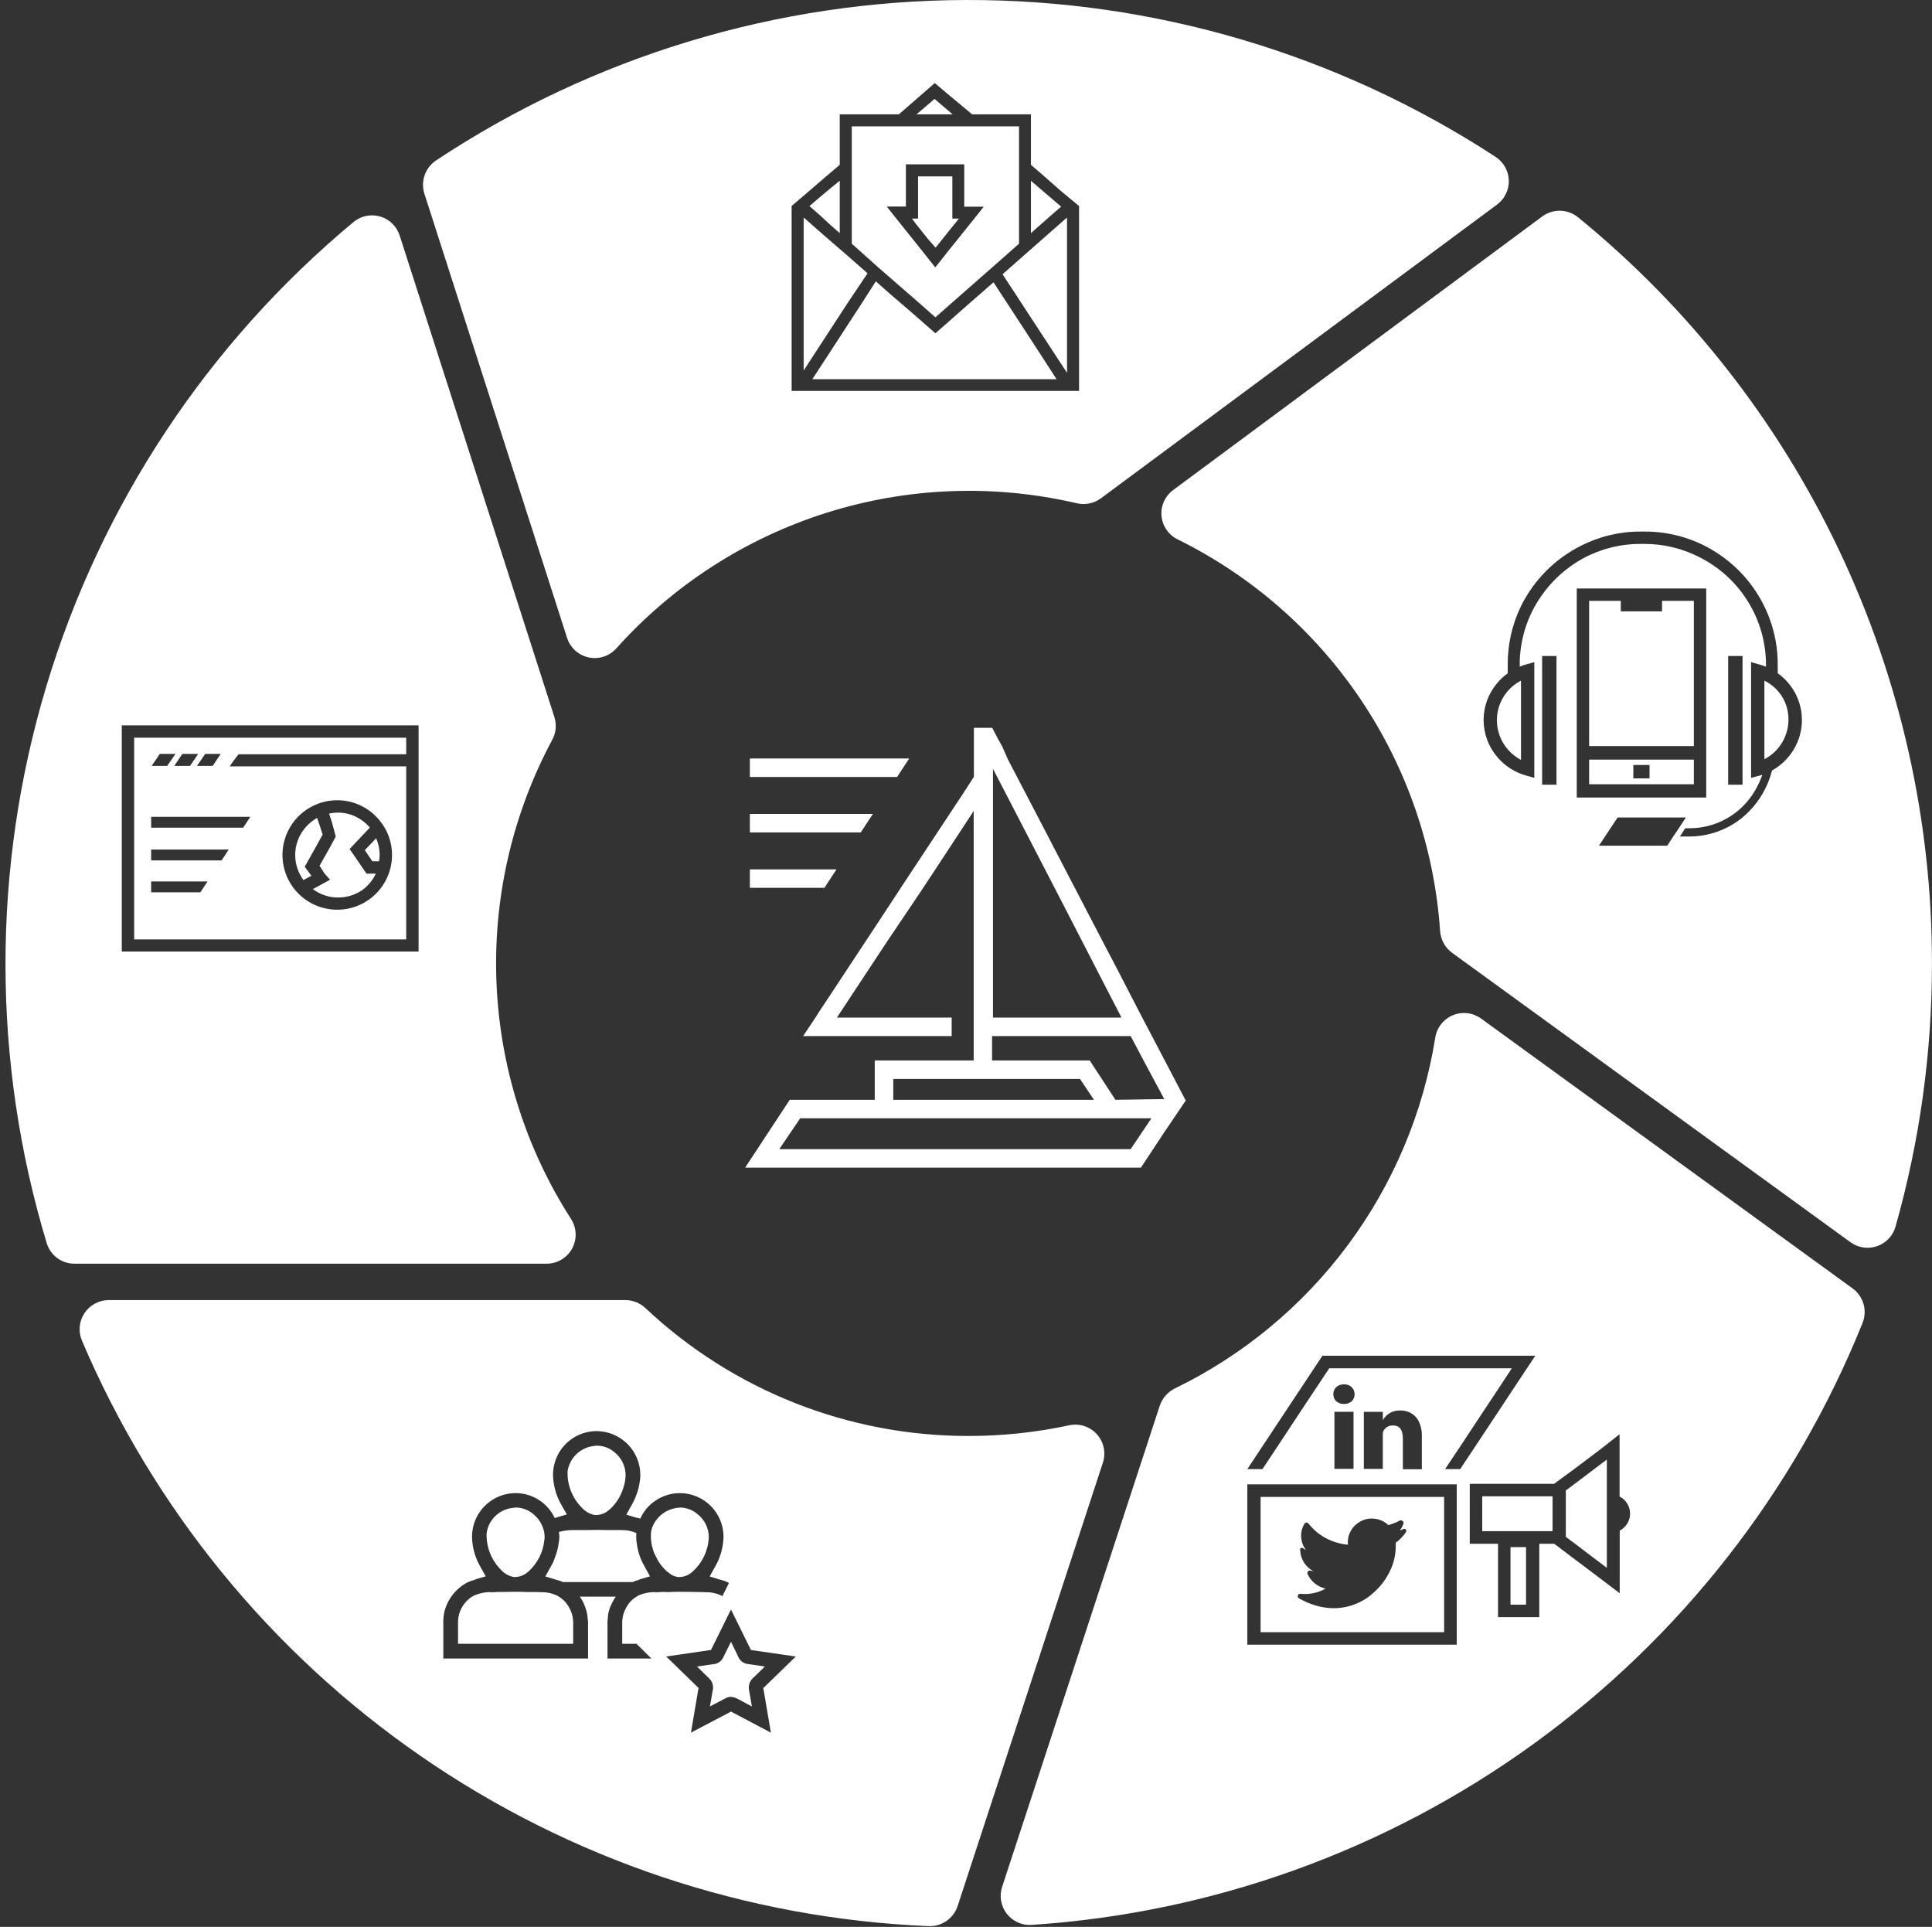
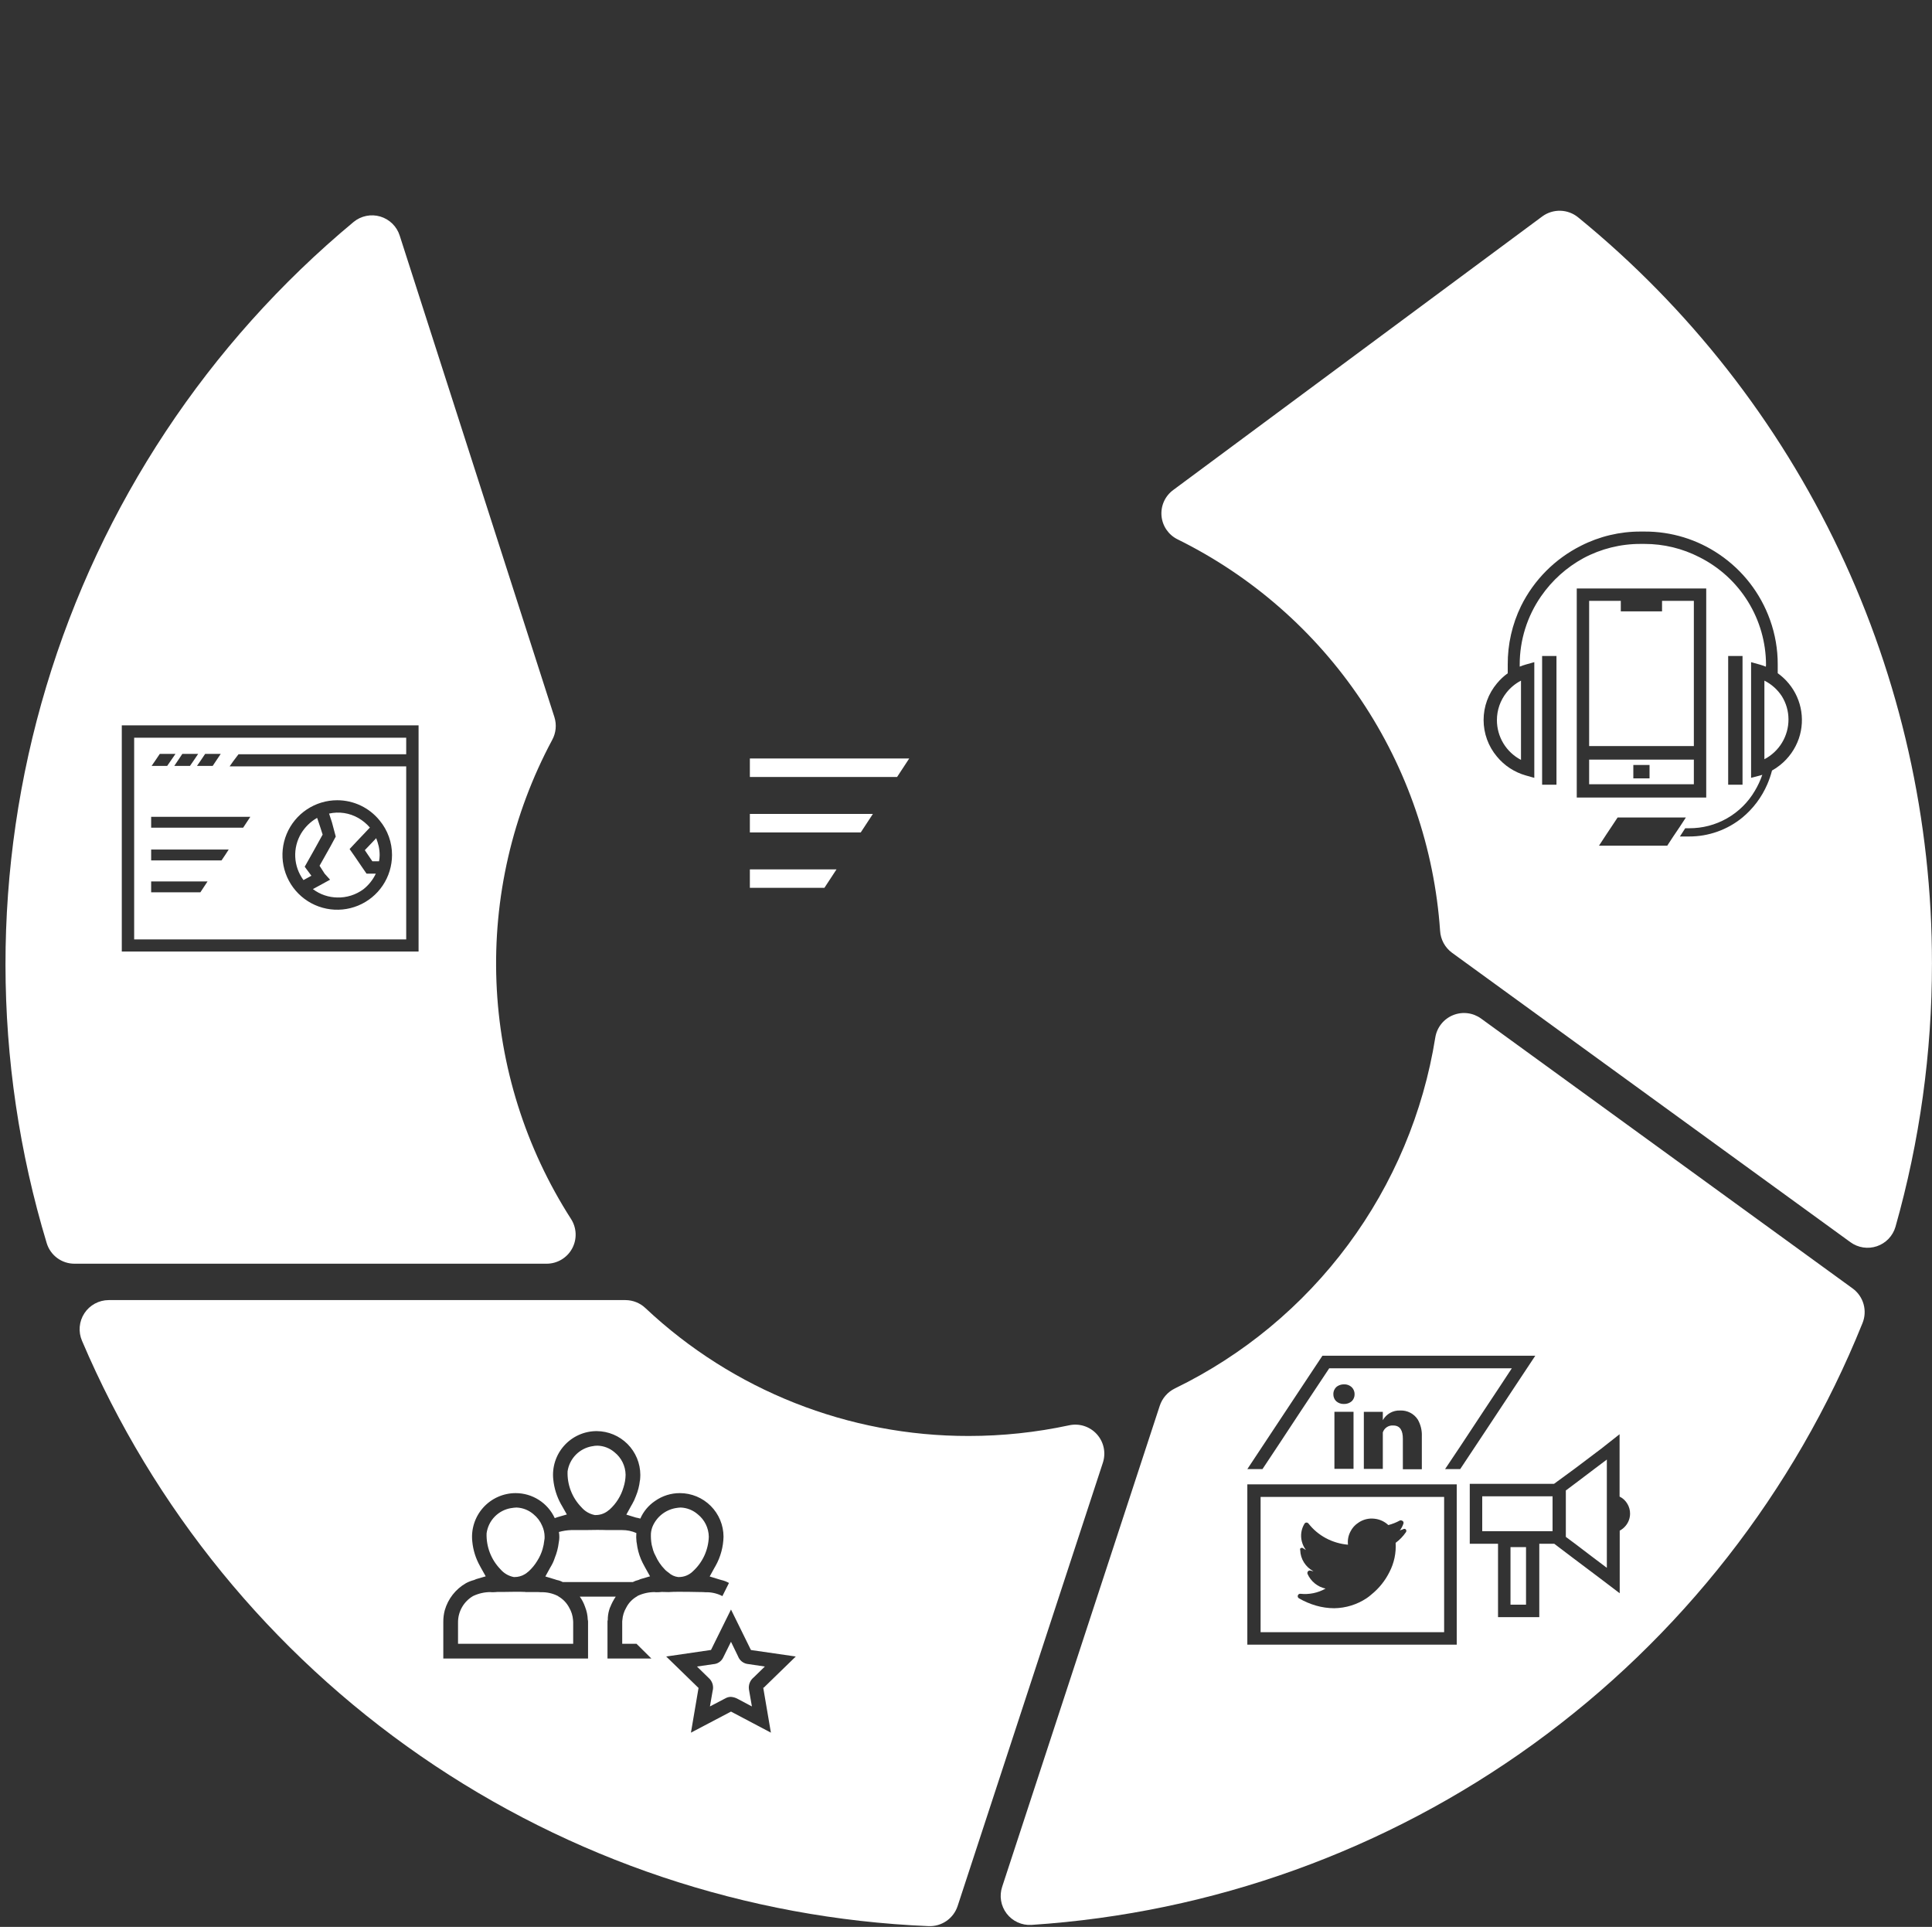
<svg xmlns="http://www.w3.org/2000/svg" width="349" height="348" viewBox="0 0 349 348" fill="none">
  <rect x="0" y="0" width="349" height="348" fill="#333333" stroke="none" />
  <path d="M151.11 157.012L148.921 160.349H144.511H140.763H135.457V157.012H139.868H146.567H151.11Z" fill="white" />
  <path d="M157.677 147.002L155.488 150.339H148.623H140.763H135.457V147.002H140.763H149.85H157.677Z" fill="white" />
  <path d="M164.243 136.984L162.054 140.322H154.692H143.947H135.457V136.984H142.421H153.962H164.243Z" fill="white" />
-   <path d="M208.092 187.116L206.335 183.779L201.559 174.534L199.437 170.496L190.748 153.809L189.023 150.472L182.059 137.123L181.031 134.787L180.334 133.552L179.24 131.449H175.924V140.293L173.768 143.631L163.222 159.583L158.513 166.758L150.785 178.472L148.066 182.577L147.303 183.779L145.081 187.116H171.911V183.779H151.183L155.959 176.537L160.37 169.862L166.008 161.485L168.86 157.18L175.89 146.467V191.521H158.015V198.63H142.66L139.079 204.07L134.602 210.878H206.102L210.215 204.637L214.194 198.763L208.092 187.116ZM179.207 138.524L180.003 140.06L185.342 150.372L187.067 153.709L192.074 163.388L198.21 175.302L202.587 183.779H179.373V138.524H179.207ZM195.092 194.859L197.613 198.63H161.365V194.859H195.092ZM204.245 207.541H140.77L144.551 201.967H207.993L204.245 207.541ZM201.493 198.63L196.85 191.521H179.207V187.116H204.245L206.733 191.822L210.314 198.496L201.493 198.63Z" fill="white" />
  <path fill-rule="evenodd" clip-rule="evenodd" d="M98.775 228.229H13.464C12.344 228.233 11.253 227.879 10.351 227.217C9.448 226.555 8.781 225.621 8.449 224.553C-1.465 191.759 -1.494 156.77 8.366 123.96C18.226 91.149 37.537 61.972 63.886 40.076C64.548 39.534 65.333 39.162 66.172 38.993C67.012 38.825 67.879 38.864 68.7 39.108C69.52 39.352 70.268 39.793 70.879 40.393C71.49 40.993 71.944 41.733 72.203 42.549L100.148 129.506C100.364 130.188 100.44 130.907 100.369 131.619C100.299 132.331 100.085 133.021 99.74 133.647C92.555 147.062 89.083 162.151 89.681 177.356C90.28 192.561 94.927 207.331 103.144 220.139C103.654 220.928 103.943 221.84 103.981 222.779C104.018 223.719 103.802 224.65 103.355 225.478C102.909 226.305 102.248 226.996 101.442 227.48C100.636 227.964 99.715 228.223 98.775 228.229ZM45.22 147.518L44.572 148.5L43.924 149.482H39.904H33.113H27.305V148.5V147.518H30.722H36.262H41.311H45.22ZM40.663 154.436L41.311 153.432H35.592H30.924H27.305V154.436V155.396H31.504H37.089H40.015L40.663 154.436ZM37.491 159.191L36.843 160.174L36.195 161.156H33.291H30.432H27.305V160.174V159.191H30.633H34.297H37.491ZM22 171.846V131H75.612V171.846H22ZM43.087 136.223H73.378V133.232H24.234V169.659H73.378V138.41H41.479L42.104 137.518L42.864 136.513L43.087 136.223ZM31.702 136.156L30.942 137.25L30.205 138.321H27.391L28.128 137.25L28.865 136.156H31.702ZM35.059 137.25L35.796 136.156H32.936L32.266 137.161L31.484 138.321H34.321L35.059 137.25ZM39.875 136.156L39.138 137.25L38.423 138.321H35.586L36.323 137.25L37.06 136.156H39.875ZM55.424 146.19C57.051 145.105 58.963 144.525 60.919 144.525C62.389 144.526 63.84 144.855 65.165 145.488C66.491 146.122 67.658 147.043 68.581 148.186C70.037 149.942 70.828 152.155 70.815 154.436C70.811 156.39 70.227 158.3 69.136 159.923C68.046 161.546 66.499 162.81 64.691 163.555C62.882 164.3 60.893 164.492 58.975 164.108C57.057 163.724 55.296 162.781 53.914 161.397C52.532 160.013 51.592 158.252 51.212 156.334C50.832 154.417 51.029 152.43 51.779 150.624C52.529 148.819 53.797 147.276 55.424 146.19ZM67.263 155.552H68.47C68.54 155.184 68.577 154.81 68.581 154.436C68.58 153.888 68.52 153.341 68.403 152.806C68.287 152.32 68.138 151.843 67.956 151.378L67.241 152.137L65.901 153.543L66.504 154.436L67.263 155.552ZM57.881 149.48L57.3 147.74H57.233C56.083 148.409 55.117 149.352 54.419 150.485C53.64 151.776 53.262 153.27 53.334 154.776C53.405 156.282 53.923 157.733 54.821 158.944L55.804 158.409L56.251 158.163L55.044 156.534L56.764 153.476L58.283 150.73L57.881 149.48ZM56.519 160.574C57.806 161.546 59.373 162.079 60.986 162.091H60.919C62.621 162.136 64.288 161.609 65.655 160.596C66.606 159.842 67.37 158.88 67.889 157.784H66.213L65.365 156.556L64.181 154.815L63.153 153.342L64.382 152.025L65.633 150.708L66.817 149.458C66.225 148.773 65.523 148.192 64.739 147.74C63.138 146.818 61.248 146.531 59.445 146.936L59.959 148.498L60.651 151.088L59.713 152.829L58.596 154.815L57.725 156.355L58.641 157.784L59.624 158.877L57.837 159.859L56.519 160.574Z" fill="white" />
  <path fill-rule="evenodd" clip-rule="evenodd" d="M336.43 238.996C324.176 269.403 303.585 295.733 277.027 314.955C250.469 334.176 219.024 345.508 186.309 347.646C185.455 347.696 184.602 347.535 183.824 347.179C183.046 346.822 182.367 346.28 181.846 345.601C181.326 344.922 180.98 344.125 180.838 343.281C180.696 342.437 180.763 341.571 181.033 340.759L209.49 253.916C209.712 253.23 210.07 252.595 210.544 252.051C211.018 251.507 211.597 251.065 212.247 250.75C224.604 244.743 235.33 235.844 243.517 224.809C251.704 213.774 257.11 200.928 259.276 187.36C259.421 186.475 259.789 185.642 260.347 184.939C260.905 184.237 261.633 183.69 262.462 183.348C263.291 183.007 264.193 182.884 265.084 182.99C265.974 183.096 266.822 183.429 267.548 183.956L334.649 232.687C335.614 233.384 336.315 234.386 336.638 235.531C336.961 236.677 336.888 237.897 336.43 238.996ZM253.931 276.2C253.86 276.143 253.771 276.113 253.68 276.113C253.588 276.113 253.5 276.143 253.428 276.2L252.877 276.391C253.162 276.016 253.381 275.595 253.524 275.146C253.542 275.091 253.548 275.033 253.542 274.975C253.535 274.917 253.517 274.862 253.487 274.812C253.458 274.762 253.418 274.719 253.371 274.686C253.323 274.652 253.269 274.63 253.212 274.619C253.157 274.59 253.095 274.574 253.032 274.574C252.97 274.574 252.908 274.59 252.853 274.619C252.202 274.974 251.509 275.248 250.791 275.433C250.102 274.783 249.217 274.379 248.274 274.284C247.241 274.16 246.198 274.425 245.35 275.026C244.755 275.411 244.275 275.949 243.959 276.583C243.563 277.315 243.404 278.152 243.504 278.978C242.112 278.859 240.758 278.46 239.524 277.805C238.295 277.15 237.216 276.244 236.36 275.146C236.313 275.091 236.254 275.047 236.188 275.018C236.121 274.989 236.049 274.975 235.977 274.978C235.907 274.982 235.839 275.004 235.781 275.042C235.722 275.08 235.674 275.132 235.641 275.194C235.352 275.666 235.161 276.191 235.079 276.738C234.996 277.285 235.025 277.843 235.162 278.379C235.305 278.942 235.558 279.471 235.905 279.936L235.473 279.673C235.435 279.632 235.389 279.598 235.337 279.576C235.286 279.553 235.23 279.542 235.174 279.542C235.117 279.542 235.062 279.553 235.01 279.576C234.958 279.598 234.912 279.632 234.874 279.673C234.837 279.765 234.837 279.868 234.874 279.96C234.897 280.751 235.131 281.521 235.553 282.191C235.974 282.861 236.568 283.406 237.271 283.769C237.083 283.749 236.899 283.709 236.72 283.649C236.612 283.619 236.496 283.632 236.398 283.686C236.299 283.74 236.226 283.829 236.192 283.936C236.158 284.037 236.158 284.147 236.192 284.248C236.488 284.916 236.938 285.505 237.504 285.967C238.071 286.429 238.738 286.751 239.453 286.906C238.07 287.689 236.477 288.016 234.898 287.841C234.798 287.831 234.697 287.857 234.614 287.914C234.531 287.971 234.47 288.055 234.442 288.152C234.413 288.245 234.415 288.346 234.45 288.437C234.485 288.529 234.55 288.605 234.634 288.655C235.6 289.217 236.63 289.659 237.703 289.972C238.777 290.286 239.891 290.447 241.011 290.451C243.103 290.425 245.144 289.793 246.884 288.631C247.187 288.428 247.476 288.204 247.747 287.96C249.116 286.855 250.228 285.466 251.007 283.888C251.841 282.271 252.222 280.459 252.11 278.643C252.838 278.107 253.471 277.451 253.979 276.703C254.029 276.626 254.052 276.534 254.043 276.443C254.034 276.352 253.995 276.266 253.931 276.2ZM244.192 253.06C243.801 253.399 243.296 253.579 242.778 253.563H242.754C242.243 253.577 241.746 253.398 241.364 253.06C241.198 252.894 241.067 252.695 240.981 252.477C240.894 252.259 240.853 252.025 240.86 251.79C240.853 251.516 240.913 251.245 241.034 250.999C241.155 250.752 241.334 250.539 241.555 250.377C241.917 250.137 242.343 250.012 242.778 250.018C243.031 250.006 243.285 250.044 243.524 250.13C243.762 250.216 243.981 250.349 244.168 250.521C244.337 250.686 244.471 250.883 244.562 251.102C244.653 251.32 244.698 251.554 244.696 251.79C244.703 252.025 244.662 252.259 244.575 252.477C244.488 252.695 244.358 252.894 244.192 253.06ZM244.504 254.976V265.276H241.052V254.976H244.504ZM246.367 265.282H249.795V259.533V258.695C249.924 258.304 250.181 257.968 250.524 257.742C250.868 257.516 251.279 257.413 251.689 257.45C252.935 257.45 253.415 258.384 253.415 259.845V265.354H256.843V259.39C256.885 258.344 256.636 257.308 256.124 256.396C255.782 255.861 255.305 255.427 254.74 255.137C254.176 254.847 253.545 254.711 252.911 254.743C252.281 254.717 251.655 254.867 251.105 255.176C250.555 255.484 250.101 255.94 249.795 256.491V254.982H246.367V257.258V262.767V265.162V265.282ZM225.32 297.035H263.148V268.076H225.32V297.035ZM260.87 294.783H227.717V270.352H260.87V294.783ZM294.458 273.351C294.458 272.754 294.301 272.167 294.002 271.65C293.675 271.058 293.173 270.581 292.564 270.285V259.027L289.28 261.614L284.486 265.231L280.722 267.986H265.5V278.812H270.606V292.058H278.061V278.812H280.77L284.15 281.375L288.705 284.8L292.588 287.746V276.441C293.003 276.221 293.37 275.919 293.667 275.554C294.181 274.936 294.461 274.155 294.458 273.351ZM275.664 289.806H272.859V279.411H275.664V289.806ZM280.458 276.537H267.753V270.237H280.458V276.537ZM287.458 281.04L290.263 283.153V263.602L288.033 265.279L285.061 267.53L282.855 269.183V277.566L284.629 278.884L287.458 281.04ZM231.121 260.704L228.053 265.327H226.663H225.32L227.286 262.357L231.409 256.129L235.916 249.327L238.888 244.848H245.624H256.1H268.278H277.339L273.767 250.237L268.301 258.501L263.771 265.327H263.148H262.261H261.038L263.843 261.135L268.062 254.74L270.986 250.333L273.096 247.123H267.367H254.805H246.415H240.111L237.786 250.62L234.813 255.099L231.121 260.704Z" fill="white" />
  <path fill-rule="evenodd" clip-rule="evenodd" d="M342.4 221.577C346.785 206.099 349.004 190.089 348.992 174.002C349.016 148.208 343.293 122.733 332.239 99.427C321.186 76.121 305.08 55.57 285.091 39.267C284.183 38.519 283.052 38.096 281.877 38.063C280.702 38.03 279.549 38.39 278.601 39.085L211.931 88.498C211.209 89.028 210.635 89.736 210.264 90.552C209.894 91.368 209.74 92.266 209.816 93.159C209.892 94.052 210.197 94.91 210.7 95.652C211.204 96.393 211.889 96.993 212.691 97.393C226.095 103.998 237.531 114.004 245.857 126.412C254.184 138.82 259.109 153.195 260.141 168.102C260.186 168.882 260.403 169.642 260.775 170.329C261.148 171.015 261.667 171.611 262.297 172.073L334.265 224.345C334.946 224.841 335.736 225.166 336.569 225.293C337.402 225.42 338.254 225.344 339.051 225.073C339.849 224.801 340.57 224.342 341.153 223.733C341.735 223.125 342.163 222.385 342.4 221.577ZM296.68 140.58H295.047V139.379V138.154H296.68H297.977V139.451V140.58H296.68ZM284.828 106.279V144.036H308.216V106.279H284.828ZM292.784 108.513V110.41H300.236V108.513H305.981V134.741H287.064V108.513H292.784ZM287.064 141.634V137.19H305.981V141.634H287.064ZM279.867 141.726H278.57V137.115V129.549V123.16V118.477H279.867H281.164V122.44V129.549V136.754V141.726H279.867ZM312.18 141.726H313.477H314.774V135.433V128.66V122.44V118.477H313.477H312.18V123.16V130.029V136.754V141.726ZM293.363 152.732H288.844L290.214 150.643L291.127 149.274L292.209 147.641H295.045H300.526H304.54L303.458 149.298L302.257 151.075L301.175 152.732H297.978H293.363ZM318.347 139.931C317.998 140.941 317.545 141.914 316.994 142.835C315.782 144.903 314.047 146.615 311.962 147.8C309.878 148.985 307.518 149.6 305.119 149.584H304.422L303.461 151.073H305.119C308.623 151.084 312.022 149.878 314.734 147.663C316.697 146.039 318.246 143.973 319.253 141.634C319.598 140.831 319.881 140.004 320.1 139.159C320.613 138.874 321.102 138.546 321.56 138.176C323.123 136.928 324.298 135.262 324.95 133.372C325.557 131.588 325.665 129.672 325.263 127.831C324.86 125.99 323.963 124.293 322.666 122.924C322.197 122.428 321.683 121.981 321.132 121.587V120.018C321.141 117.268 320.669 114.537 319.738 111.948C318.02 107.136 314.812 102.997 310.579 100.131C306.599 97.418 301.888 95.978 297.07 96H296.373C292.622 95.987 288.922 96.868 285.581 98.57C280.889 100.928 277.093 104.747 274.764 109.45C273.155 112.757 272.333 116.39 272.36 120.066V121.596C271.636 122.117 270.978 122.733 270.405 123.429C268.851 125.28 268 127.618 268 130.034C268 132.449 268.851 134.788 270.405 136.639C271.756 138.279 273.575 139.469 275.621 140.049L277.159 140.482V119.586L275.621 120.018C275.247 120.124 274.881 120.251 274.523 120.397V120.018C274.522 115.605 275.872 111.297 278.393 107.673C280.37 104.819 282.988 102.466 286.037 100.804C289.216 99.105 292.768 98.222 296.373 98.234H297.07C300.524 98.231 303.928 99.055 306.998 100.636C310.605 102.445 313.638 105.22 315.76 108.651C317.882 112.081 319.01 116.033 319.017 120.066L318.99 120.406C318.621 120.256 318.244 120.126 317.859 120.018L316.32 119.586V140.482L317.883 140.073C318.039 140.029 318.193 139.982 318.347 139.931ZM274.755 122.924C273.74 123.453 272.847 124.19 272.135 125.086C271.019 126.494 270.409 128.237 270.405 130.034C270.399 131.518 270.802 132.975 271.569 134.246C272.337 135.517 273.439 136.552 274.755 137.239V122.924ZM318.724 137.119V122.924C320.005 123.565 321.092 124.535 321.873 125.735C322.656 126.988 323.072 128.436 323.075 129.914C323.08 131.398 322.678 132.855 321.91 134.126C321.143 135.397 320.041 136.432 318.724 137.119Z" fill="white" />
-   <path fill-rule="evenodd" clip-rule="evenodd" d="M270.419 36.954L198.859 90.008C198.233 90.462 197.517 90.775 196.759 90.926C196.001 91.077 195.22 91.062 194.468 90.882C179.53 87.398 163.931 87.995 149.303 92.61C134.675 97.225 121.557 105.689 111.323 117.114C110.707 117.798 109.92 118.308 109.044 118.592C108.167 118.875 107.231 118.923 106.33 118.73C105.429 118.536 104.596 118.109 103.912 117.491C103.229 116.872 102.721 116.085 102.439 115.208L76.661 34.979C76.314 33.883 76.333 32.703 76.716 31.618C77.099 30.533 77.824 29.602 78.783 28.966C107.144 10.177 140.388 0.108 174.409 0.001C208.429 -0.106 241.736 9.755 270.215 28.364C270.917 28.831 271.496 29.46 271.904 30.199C272.311 30.937 272.534 31.763 272.554 32.606C272.574 33.449 272.391 34.284 272.019 35.041C271.647 35.798 271.098 36.454 270.419 36.954ZM174.185 37.304V29.682H163.643V37.304H160.188L161.166 38.542L162.904 40.714L163.643 41.648L164.643 42.886L164.904 43.212L166.382 45.057L168.099 47.229L168.947 48.293L169.794 47.229L171.511 45.057L172.989 43.233L173.25 42.907L174.185 41.735L174.989 40.736L176.728 38.564L177.706 37.326H174.185V37.304ZM172.229 40.714L172.011 40.975L170.533 42.821L170.272 43.146L169.012 44.732L167.686 43.233L167.425 42.907L165.947 41.062L165.817 40.888L165.686 40.736L164.73 39.476H165.839V31.853H172.033V39.476H173.228L172.229 40.714ZM191.707 34.546L194.902 37.195H194.924V70.596H143V37.195L145.173 35.349L148.629 32.374L151.694 29.768V20.647H162.366L163.67 19.517L168.864 15L171.038 16.846L173.211 18.649L175.602 20.647H186.23V29.768L188.252 31.505L191.707 34.546ZM186.23 32.653V42.103L187.926 40.605L190.099 38.694L191.229 37.716L191.686 37.325L189.838 35.74L188.013 34.176L186.23 32.653ZM170.451 19.257L168.821 17.867L167.43 19.061L165.561 20.647H172.081L170.451 19.257ZM184.079 22.818H153.867V44.014L158.649 48.293L165.169 53.961L168.973 57.305L174.037 52.853L180.884 46.837L184.079 44.014V22.818ZM151.694 42.103V32.635L149.52 34.415L147.999 35.697L146.217 37.217L148.129 38.889L149.955 40.583L151.694 42.103ZM145.173 39.367V66.926L148.064 62.474L153.02 54.873L156.715 49.357L153.302 46.36L148.955 42.603L145.282 39.367H145.173ZM149.716 63.929L146.782 68.424V68.49H190.86L188.056 64.146L185.383 60.042L181.796 54.547L179.471 50.986L175.906 54.091L172.255 57.305L168.973 60.194L164.735 56.48L160.866 53.157L158.214 50.812L155.845 54.504L153.02 58.847L149.716 63.929ZM190.577 64.016L192.751 67.339V39.389H192.62L189.86 41.821L186.926 44.405L184.057 46.924L181.101 49.531L183.492 53.179L186.926 58.434L190.577 64.016Z" fill="white" />
  <path fill-rule="evenodd" clip-rule="evenodd" d="M199.223 264.176L172.98 344.257C172.615 345.35 171.903 346.294 170.953 346.945C170.003 347.596 168.866 347.919 167.715 347.865C134.844 346.496 103.033 335.839 75.972 317.129C48.91 298.419 27.705 272.422 14.815 242.153C14.469 241.353 14.327 240.48 14.402 239.611C14.478 238.743 14.767 237.907 15.245 237.178C15.723 236.449 16.375 235.851 17.141 235.436C17.907 235.021 18.765 234.803 19.637 234.801H112.981C114.334 234.805 115.634 235.329 116.612 236.264C132.411 251.12 153.29 259.376 174.977 259.342C181.079 259.344 187.164 258.697 193.13 257.414C194.033 257.217 194.972 257.263 195.852 257.546C196.731 257.83 197.52 258.34 198.139 259.027C198.757 259.713 199.184 260.551 199.374 261.456C199.564 262.36 199.512 263.298 199.223 264.176ZM137.98 304.784L143.752 299.171L135.666 298.001L135.612 297.921L132.048 290.686L128.43 298.001H128.35L120.344 299.171L126.196 304.864L126.169 304.943L124.813 312.923L132.048 309.12L132.101 309.146L139.257 312.923L137.873 304.81L137.98 304.784ZM135.825 308.189L133.325 306.859C132.926 306.628 132.48 306.491 132.021 306.46C131.676 306.463 131.337 306.555 131.037 306.726L128.244 308.189L128.723 305.422C128.832 305.039 128.84 304.635 128.747 304.248C128.654 303.861 128.462 303.505 128.191 303.214L125.903 300.98L128.856 300.554C129.223 300.533 129.578 300.416 129.885 300.215C130.193 300.015 130.444 299.737 130.611 299.41L132.048 296.511L133.325 299.144C133.455 299.487 133.669 299.791 133.949 300.028C134.228 300.265 134.562 300.428 134.921 300.501L138.166 300.98L136.144 302.948C135.824 303.206 135.577 303.543 135.428 303.925C135.278 304.308 135.232 304.723 135.293 305.13L135.825 308.189ZM112.398 292.964V296.874H114.981L117.665 299.534H109.738V292.964C109.726 292.828 109.744 292.692 109.791 292.565C109.784 291.971 109.865 291.379 110.031 290.809C110.067 290.665 110.111 290.522 110.164 290.383L110.243 290.224C110.501 289.568 110.831 288.944 111.228 288.362H104.737C105.15 288.93 105.473 289.558 105.695 290.224C105.986 290.953 106.148 291.727 106.174 292.511C106.217 292.649 106.235 292.793 106.227 292.937V299.534H80.079V292.964C80.07 292.237 80.16 291.512 80.345 290.809C80.934 288.755 82.298 287.01 84.148 285.941C84.618 285.684 85.119 285.487 85.638 285.356L86.01 285.196L87.74 284.691L86.862 283.121L86.675 282.776C85.931 281.439 85.469 279.963 85.319 278.44C85.194 277.337 85.302 276.221 85.638 275.163C85.973 274.106 86.528 273.131 87.266 272.302C88.005 271.474 88.909 270.81 89.921 270.355C90.933 269.9 92.03 269.664 93.139 269.662C94.628 269.661 96.085 270.086 97.339 270.887C98.593 271.689 99.591 272.833 100.215 274.184L100.242 274.157H100.295L100.641 274.024L102.396 273.519L101.492 271.923L101.306 271.603C100.569 270.254 100.107 268.771 99.949 267.241C99.823 266.136 99.933 265.018 100.27 263.958C100.607 262.899 101.165 261.922 101.906 261.093C102.647 260.265 103.554 259.602 104.57 259.148C105.585 258.695 106.684 258.461 107.796 258.463C109.884 258.478 111.882 259.316 113.356 260.795C114.83 262.274 115.662 264.275 115.67 266.363C115.67 266.682 115.643 267.001 115.617 267.319L115.617 267.321L115.59 267.401C115.484 268.361 115.242 269.301 114.872 270.194C114.694 270.691 114.471 271.172 114.207 271.63L114.021 271.949L113.143 273.545L114.872 274.077L115.271 274.157C115.337 274.17 115.404 274.19 115.47 274.21C115.537 274.23 115.603 274.25 115.67 274.264C116.23 272.98 117.143 271.883 118.303 271.098C119.624 270.158 121.205 269.656 122.825 269.662C124.912 269.667 126.911 270.499 128.387 271.974C129.862 273.449 130.694 275.449 130.699 277.535C130.656 279.382 130.163 281.19 129.263 282.802L129.076 283.121L128.199 284.717L129.928 285.249L130.3 285.356C130.785 285.465 131.25 285.645 131.683 285.888L130.486 288.282C130.476 288.272 130.47 288.262 130.465 288.253C130.456 288.239 130.45 288.229 130.433 288.229C129.494 287.757 128.451 287.528 127.401 287.564L127.002 287.537C126.774 287.537 126.438 287.53 126.005 287.522C125.226 287.506 124.133 287.484 122.799 287.484C122.054 287.484 121.362 287.484 120.777 287.537L119.554 287.51C119.2 287.55 118.845 287.568 118.49 287.564L118.25 287.537C117.183 287.536 116.129 287.773 115.165 288.229L115.085 288.309H115.058L115.031 288.335C114.209 288.807 113.544 289.51 113.116 290.357C112.716 291.038 112.479 291.803 112.425 292.591C112.402 292.714 112.393 292.839 112.398 292.964ZM107.929 261.094C107.607 261.091 107.285 261.127 106.972 261.2V261.195C105.848 261.383 104.812 261.923 104.014 262.736C103.216 263.55 102.696 264.595 102.529 265.722C102.483 266.917 102.681 268.109 103.111 269.225C103.541 270.341 104.194 271.358 105.03 272.213C105.653 272.944 106.507 273.442 107.45 273.622H107.583C108.37 273.629 109.136 273.377 109.765 272.904L109.924 272.771L110.11 272.638C111.314 271.553 112.189 270.152 112.637 268.595C112.871 267.873 112.996 267.12 113.01 266.361C112.999 265.577 112.814 264.805 112.469 264.102C112.124 263.398 111.628 262.779 111.015 262.291C110.156 261.547 109.065 261.124 107.929 261.094ZM93.299 272.266C92.978 272.278 92.658 272.313 92.341 272.372V272.367C91.21 272.548 90.167 273.089 89.367 273.909C88.567 274.729 88.052 275.785 87.899 276.921C87.858 278.115 88.058 279.306 88.487 280.421C88.917 281.537 89.567 282.554 90.4 283.411C91.023 284.143 91.876 284.64 92.82 284.821H92.927C93.582 284.827 94.226 284.652 94.789 284.316C94.848 284.29 94.902 284.254 94.948 284.209C95.009 284.187 95.064 284.151 95.108 284.103C95.161 284.063 95.208 284.023 95.254 283.983C95.301 283.943 95.347 283.903 95.4 283.864L95.48 283.81C96.093 283.251 96.621 282.606 97.05 281.895C97.466 281.243 97.788 280.535 98.007 279.794C98.165 279.264 98.272 278.721 98.326 278.171C98.373 277.962 98.391 277.747 98.38 277.533C98.373 276.843 98.219 276.163 97.927 275.538C97.587 274.74 97.057 274.037 96.385 273.489C95.528 272.739 94.438 272.307 93.299 272.266ZM82.739 296.871H103.54V292.934C103.545 292.81 103.536 292.685 103.514 292.562C103.455 291.783 103.218 291.027 102.822 290.354C102.376 289.496 101.693 288.785 100.854 288.306C100.833 288.264 100.812 288.255 100.779 288.241C100.769 288.236 100.759 288.232 100.747 288.226C99.808 287.754 98.765 287.525 97.715 287.561L97.289 287.534H94.975L94.868 287.508C94.336 287.481 93.804 287.481 93.113 287.481C92.753 287.481 92.4 287.488 92.061 287.495C91.75 287.502 91.451 287.508 91.171 287.508H89.894C89.541 287.546 89.186 287.564 88.83 287.561L88.564 287.534C87.487 287.542 86.424 287.788 85.452 288.253C84.63 288.734 83.947 289.422 83.471 290.247C82.996 291.073 82.743 292.008 82.739 292.961V296.871ZM115.324 285.353L115.697 285.194L117.426 284.688L116.548 283.119L116.362 282.773C116.145 282.385 115.95 281.985 115.776 281.576C115.396 280.667 115.145 279.709 115.031 278.73C115.001 278.635 114.983 278.537 114.978 278.437C114.917 277.916 114.908 277.39 114.952 276.868C114.138 276.512 113.259 276.331 112.371 276.336H109.605C109.046 276.309 108.435 276.309 107.77 276.309C107.392 276.309 107.029 276.316 106.685 276.323C106.374 276.33 106.079 276.336 105.801 276.336H103.194C102.438 276.36 101.688 276.476 100.96 276.681C101.075 277.316 101.066 277.966 100.933 278.597C100.82 279.547 100.578 280.478 100.215 281.363C100.057 281.865 99.843 282.346 99.577 282.8L99.391 283.119L98.513 284.715L100.268 285.247L100.588 285.353C100.959 285.421 101.318 285.547 101.652 285.726H114.313C114.632 285.556 114.972 285.431 115.324 285.353ZM122.613 284.821C123.555 284.827 124.462 284.465 125.14 283.81V283.805C126.021 283.009 126.732 282.043 127.23 280.965C127.728 279.887 128.003 278.72 128.039 277.533C128.025 276.753 127.839 275.987 127.494 275.288C127.149 274.589 126.654 273.975 126.044 273.489C125.185 272.741 124.096 272.31 122.958 272.266C122.646 272.279 122.335 272.315 122.027 272.372C121.114 272.538 120.256 272.929 119.532 273.509C118.807 274.09 118.239 274.842 117.878 275.697C117.718 276.097 117.619 276.518 117.585 276.947C117.554 277.624 117.599 278.302 117.718 278.969C117.734 279.032 117.75 279.096 117.766 279.161C117.83 279.425 117.899 279.702 117.984 279.98C118.097 280.341 118.249 280.689 118.436 281.017C118.832 281.905 119.381 282.715 120.059 283.411C120.208 283.582 120.378 283.734 120.564 283.864C120.578 283.877 120.598 283.89 120.618 283.903C120.638 283.917 120.658 283.93 120.671 283.943C120.701 283.976 120.737 284.003 120.777 284.023C121.255 284.465 121.86 284.744 122.506 284.821H122.613Z" fill="white" />
</svg>